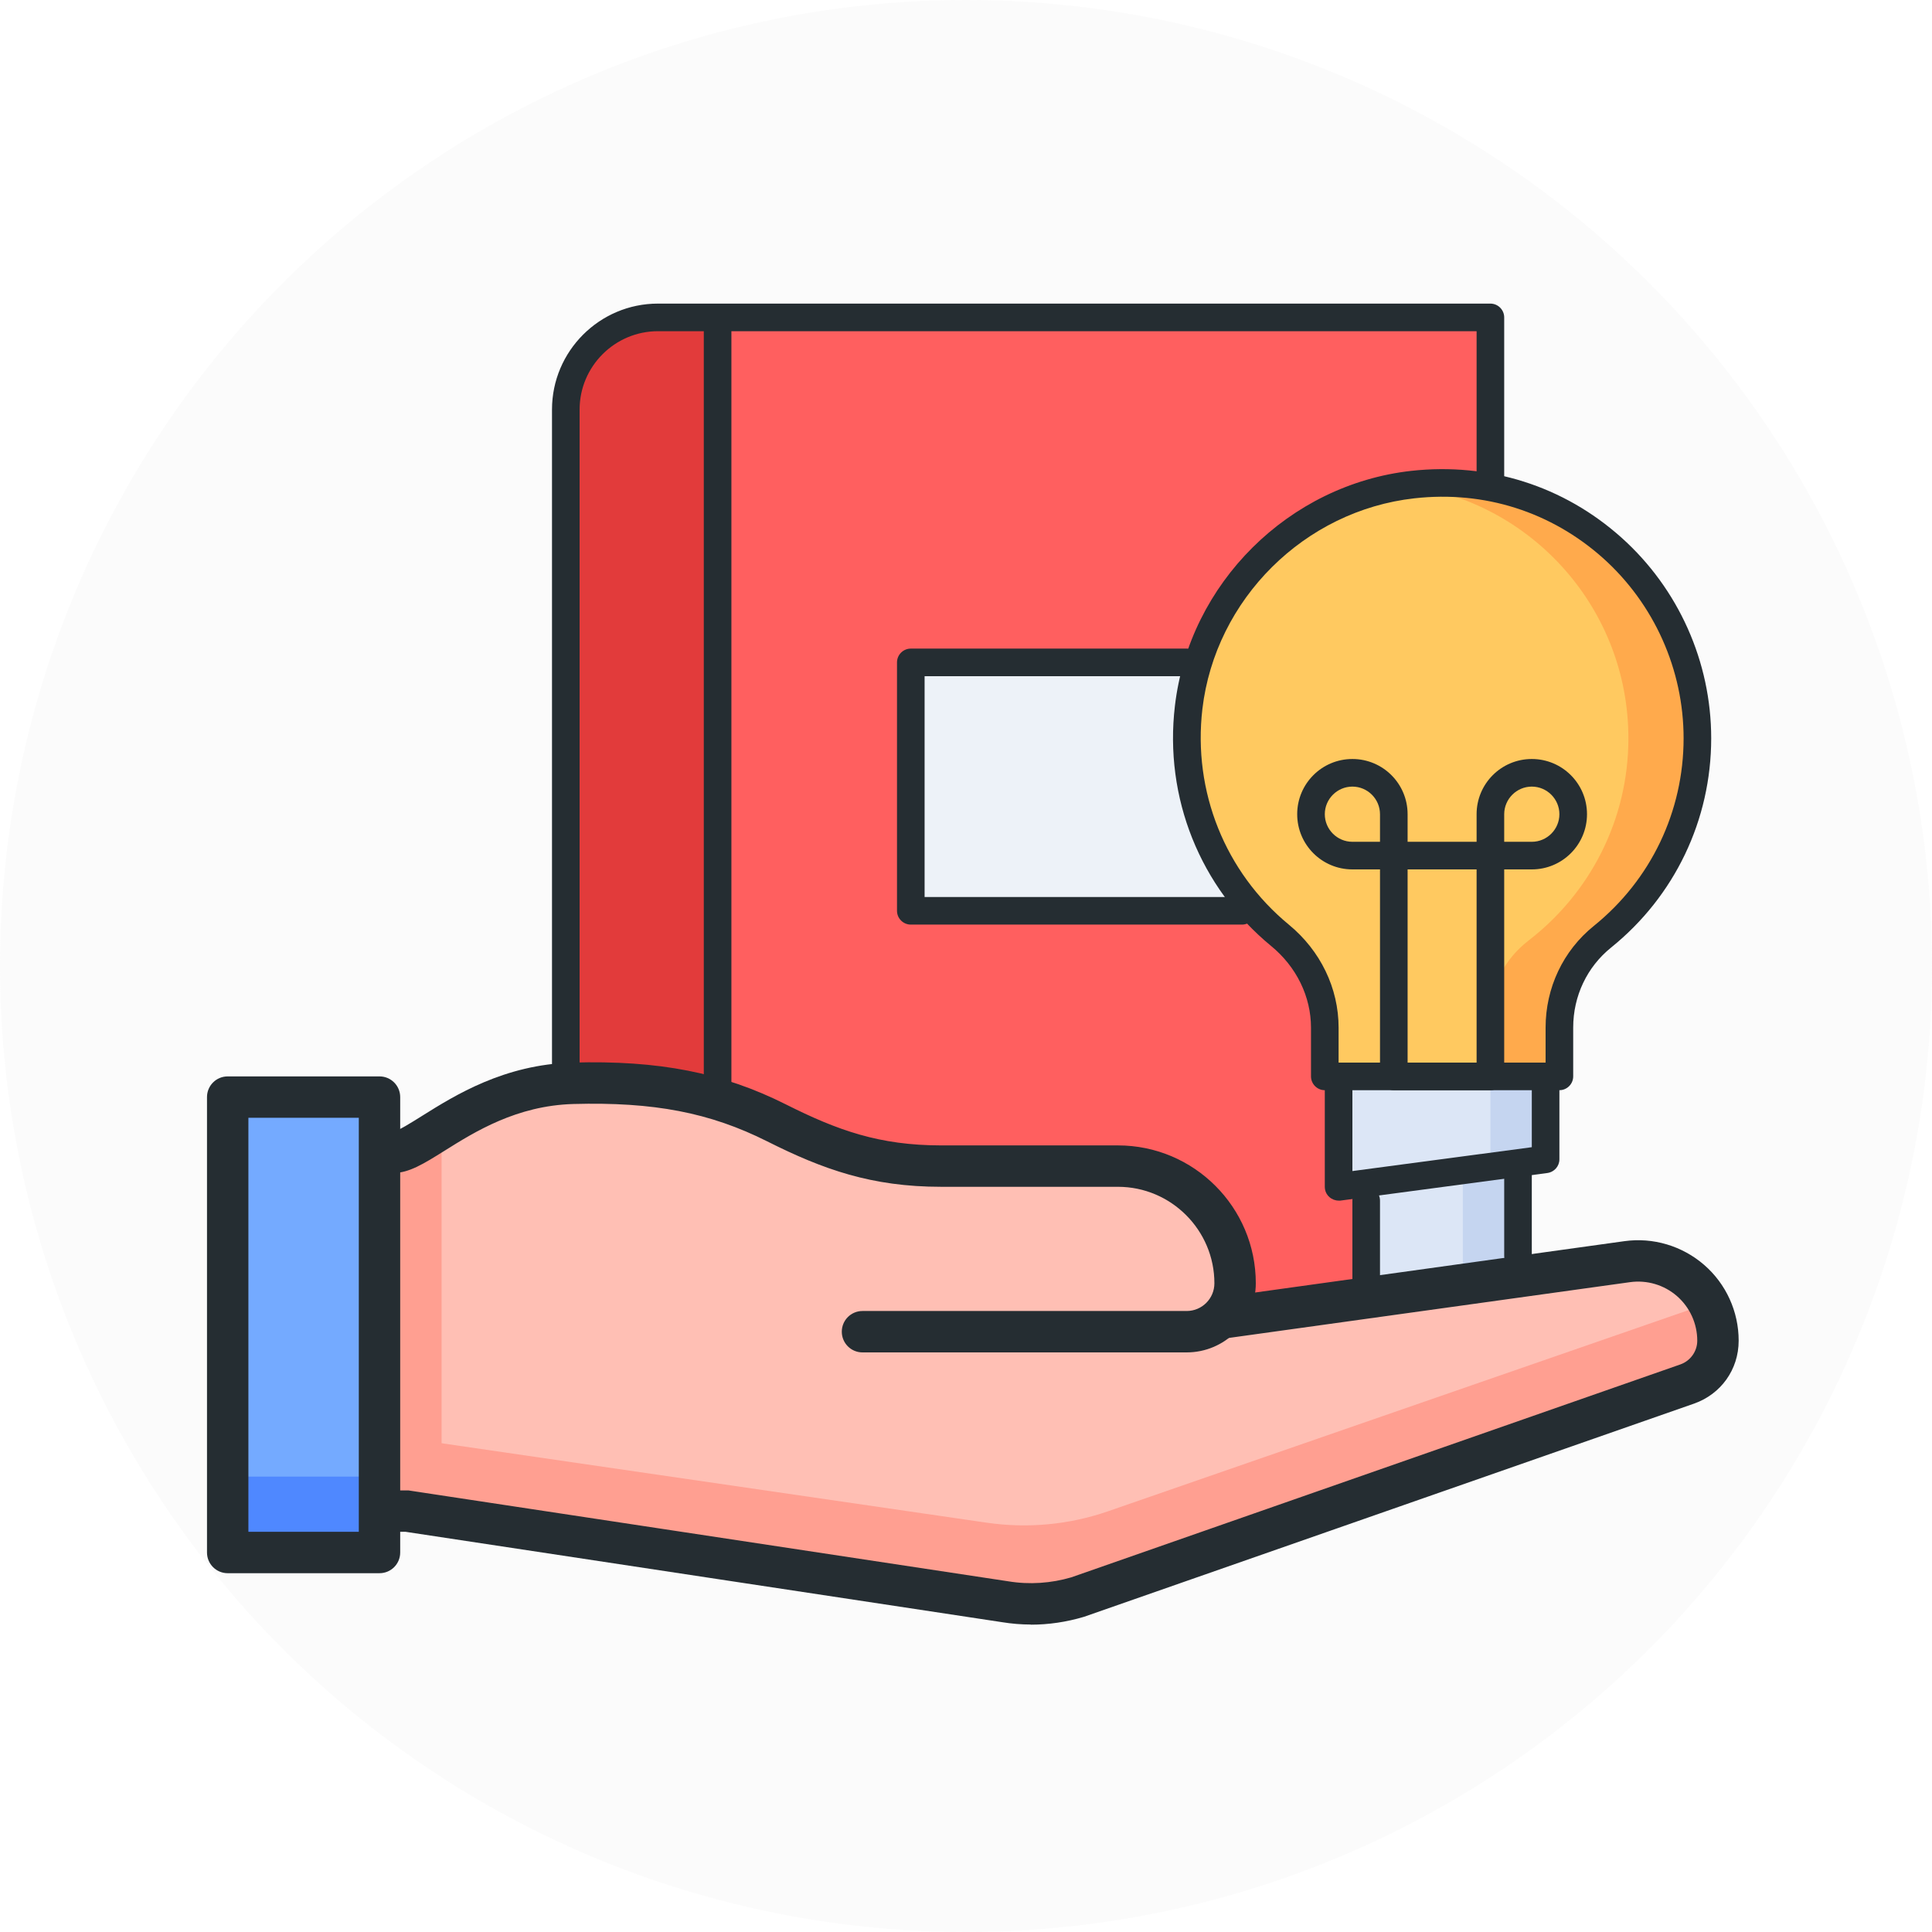
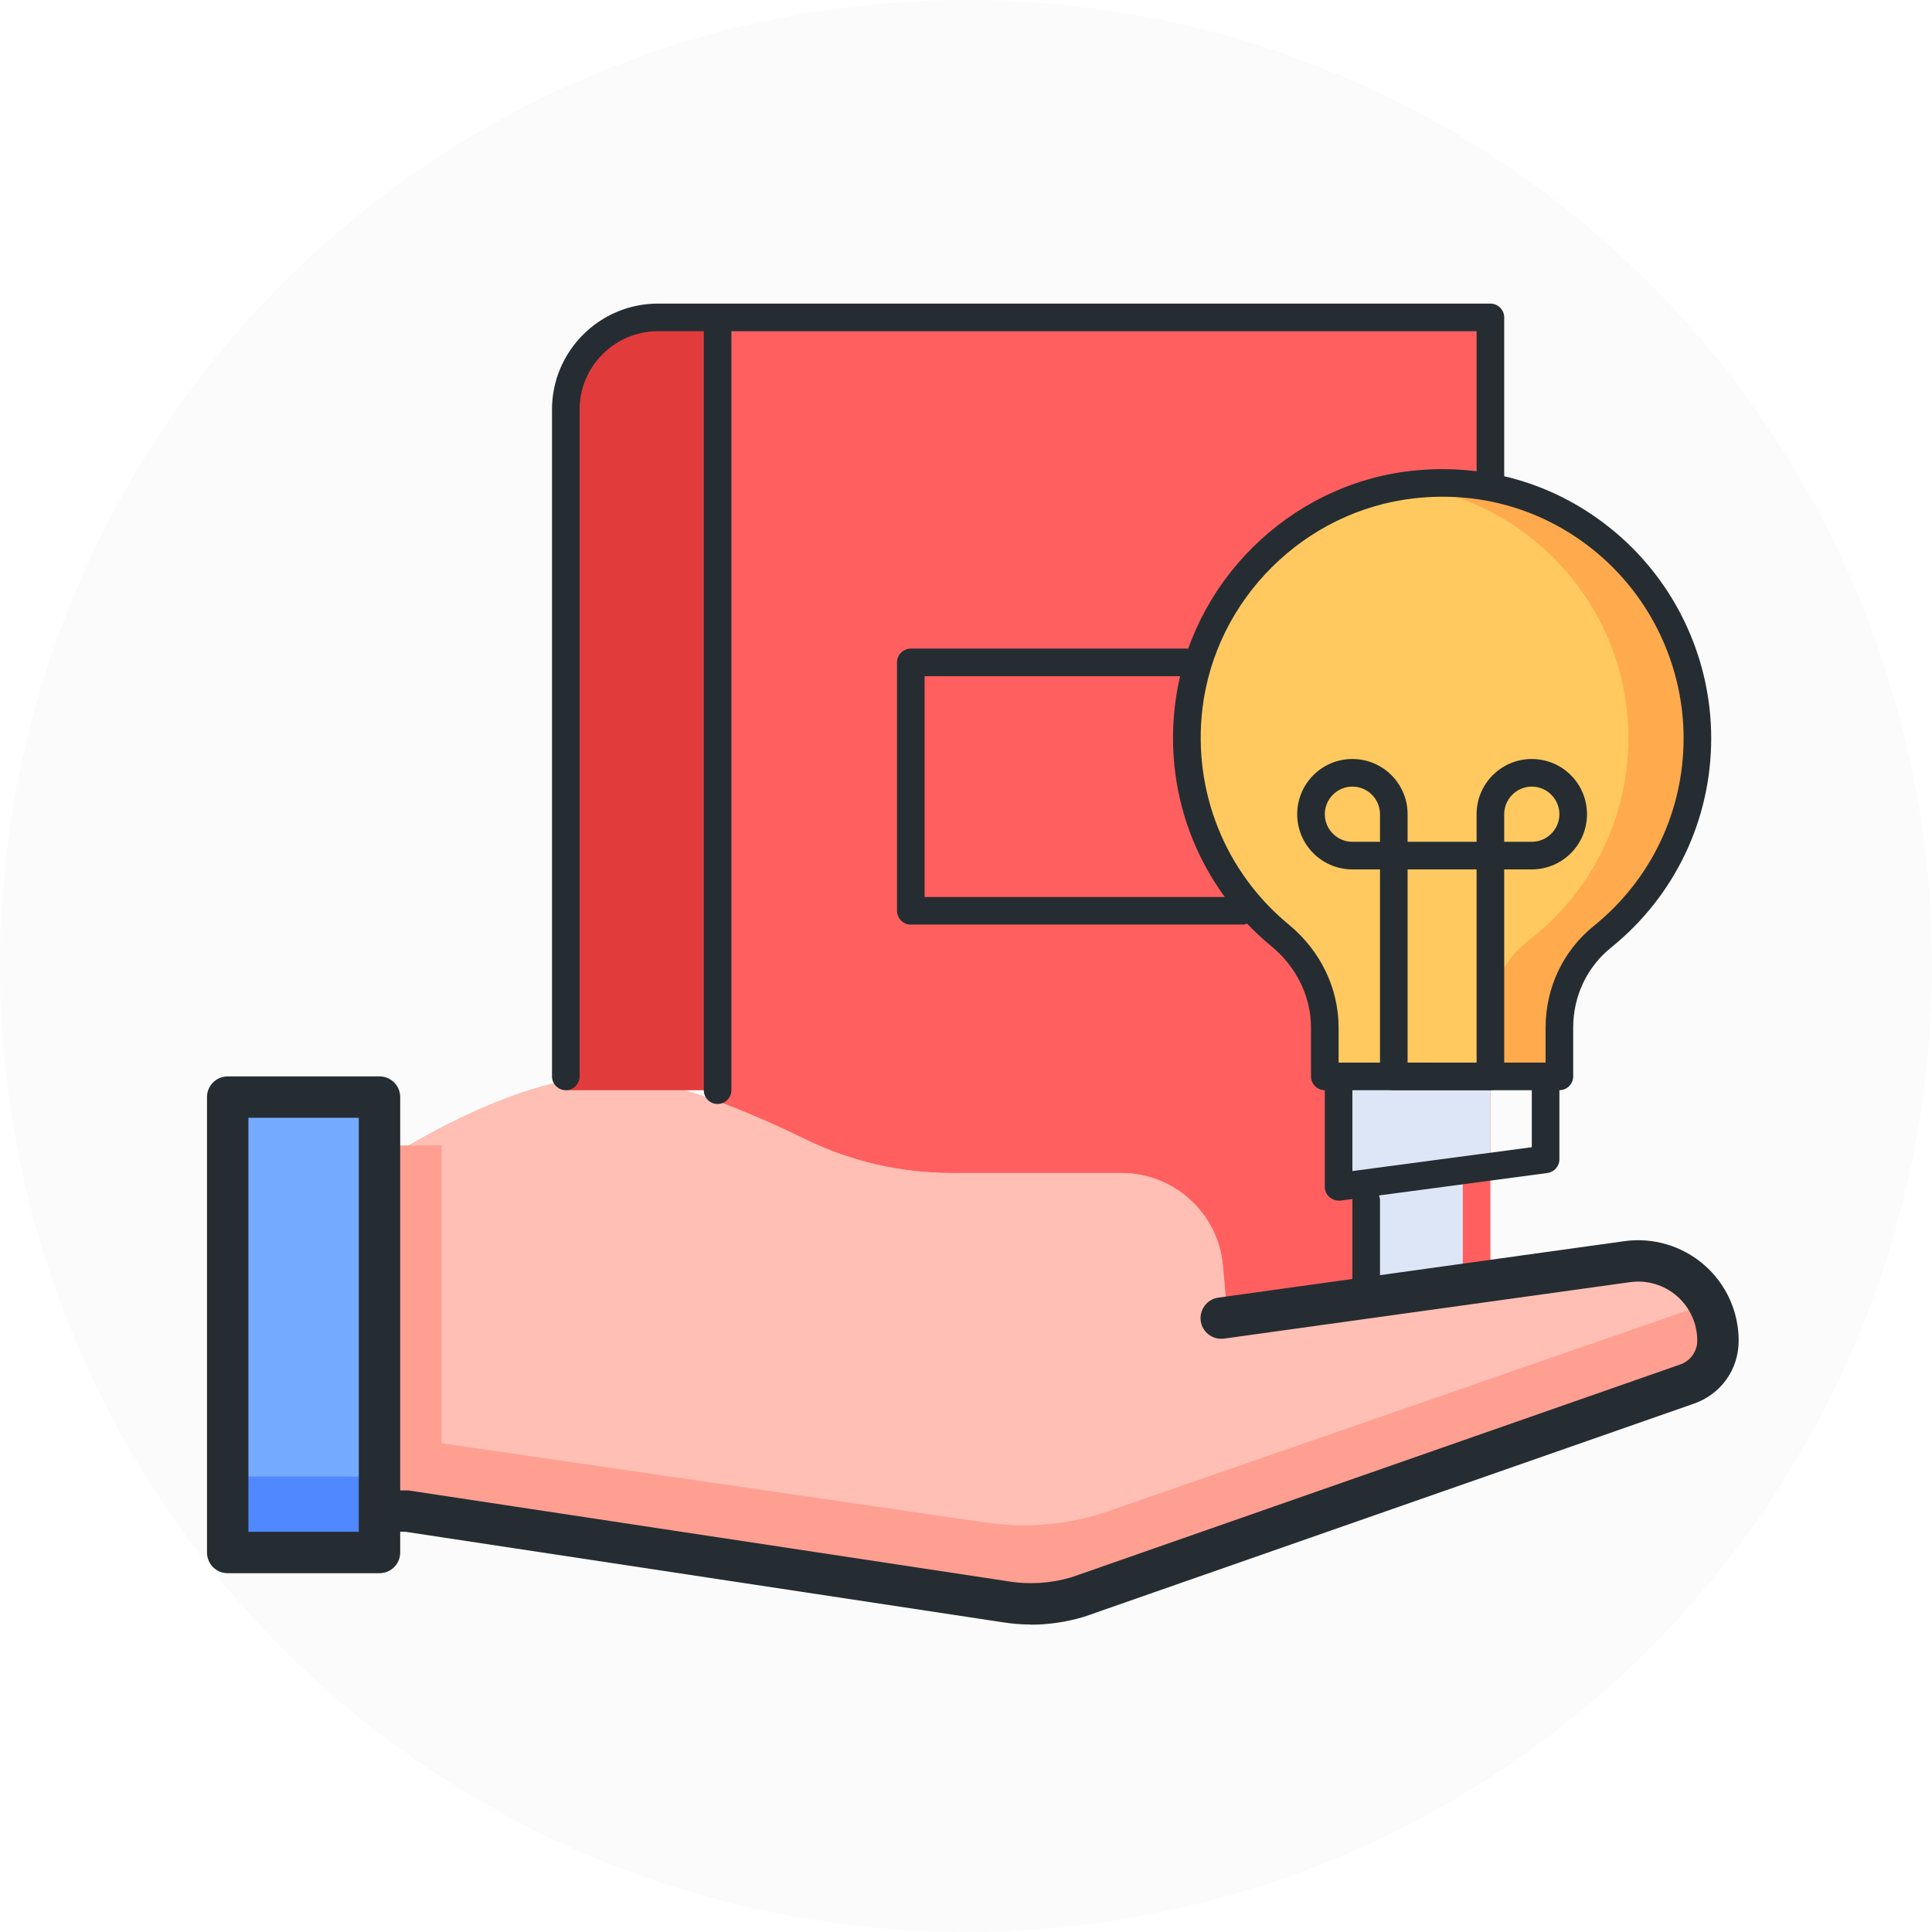
<svg xmlns="http://www.w3.org/2000/svg" width="140" height="140" viewBox="0 0 140 140" fill="none">
  <circle cx="70" cy="70" r="70" fill="#D9D9D9" fill-opacity="0.1" />
  <g clip-path="url(#clip0_199_443)">
    <path d="M108 23H52V95H108V23Z" fill="#FF5F5F" />
-     <path d="M91 48H66V66H91V48Z" fill="#EDF2F8" />
    <path d="M123 53.5C123 42.58 113.54 33.88 102.38 35.12C93.95 36.06 87.13 42.84 86.14 51.26C85.32 58.23 88.38 64.53 93.44 68.32C95.09 69.55 96 71.54 96 73.6V78.01H113V73.6C113 71.45 114.07 69.47 115.77 68.16C120.16 64.78 123 59.48 123 53.51V53.5Z" fill="#FFAA4C" />
    <path d="M110.77 68.15C115.16 64.77 118 59.47 118 53.5C118 44.13 111.04 36.4 102.01 35.18C93.75 36.27 87.11 42.96 86.13 51.26C85.31 58.23 88.37 64.53 93.43 68.32C95.08 69.55 95.99 71.54 95.99 73.6V78.01H107.99V73.6C107.99 71.45 109.06 69.47 110.76 68.16L110.77 68.15Z" fill="#FFC960" />
-     <path d="M112 78H97V86L99 85.73V93L110 92V84.27L112 84V78Z" fill="#C5D5F0" />
    <path d="M99 85.73V92.64L106 92V84.27L108 84V78H97V86L99 85.73Z" fill="#DCE6F6" />
    <path d="M27 80H17V112H27V80Z" fill="#74AAFF" />
    <path d="M27 107H17V112H27V107Z" fill="#4F88FF" />
    <path d="M28 84V109L71.5 115.34C74.46 115.77 77.48 115.49 80.3 114.51L122.61 99.85C123.97 99.37 124.74 97.94 124.39 96.54L124.2 95.77C123.52 93.07 120.91 91.32 118.15 91.74L89.01 96L88.62 91.7C88.28 87.91 85.09 85 81.28 85H68.98C65.32 85 61.71 84.18 58.42 82.58C54.29 80.56 48.24 78 44.01 78C37.01 78 28.01 84 28.01 84H28Z" fill="#FF9F91" />
    <path d="M80.3 109.51L122.61 94.85C122.97 94.72 123.28 94.53 123.55 94.28C122.45 92.46 120.35 91.4 118.14 91.74L89 96L88.61 91.7C88.27 87.91 85.08 85 81.27 85H68.97C65.31 85 61.7 84.18 58.41 82.58C54.28 80.56 48.23 78 44 78C37 78 28 84 28 84V104L71.5 110.34C74.46 110.77 77.48 110.49 80.3 109.51Z" fill="#FFBFB4" />
    <path d="M32 83H28V109H32V83Z" fill="#FF9F91" />
    <path d="M47.98 23H52V79H41V29.98C41 26.13 44.13 23 47.98 23Z" fill="#E23B3B" />
    <path d="M74.7 117.72C74 117.72 73.3 117.66 72.62 117.55L29.39 111H28.5C27.67 111 27 110.33 27 109.5C27 108.67 27.67 108 28.5 108H29.5C29.58 108 29.65 108 29.72 108.02L73.08 114.59C74.6 114.84 76.17 114.73 77.63 114.3L121.77 98.87C122.5 98.61 122.99 97.92 122.99 97.15C122.99 95.91 122.45 94.73 121.52 93.92C120.59 93.11 119.35 92.74 118.12 92.91L88.7 97C87.88 97.11 87.12 96.54 87.01 95.72C86.9 94.9 87.47 94.14 88.29 94.03L117.71 89.94C119.79 89.65 121.9 90.28 123.49 91.66C125.08 93.04 125.99 95.04 125.99 97.15C125.99 99.26 124.69 101.03 122.76 101.71L78.55 117.16C77.28 117.54 75.98 117.73 74.69 117.73L74.7 117.72Z" fill="#252D32" />
    <path d="M27.5 114H16.5C15.67 114 15 113.33 15 112.5V79.5C15 78.67 15.67 78 16.5 78H27.5C28.33 78 29 78.67 29 79.5V112.5C29 113.33 28.33 114 27.5 114ZM18 111H26V81H18V111Z" fill="#252D32" />
-     <path d="M85.99 98H62.5C61.67 98 61 97.33 61 96.5C61 95.67 61.67 95 62.5 95H85.99C87.1 95 88 94.1 88 92.99C88 89.14 84.86 86 81.01 86H68.2C63.16 86 59.64 84.74 55.6 82.71C51.44 80.62 47.37 79.84 41.54 80C37.43 80.12 34.41 82.01 32.21 83.39C30.71 84.33 29.63 85 28.5 85C27.67 85 27 84.33 27 83.5C27 82.67 27.67 82 28.5 82C28.83 81.97 29.82 81.34 30.62 80.84C32.97 79.37 36.53 77.14 41.46 77C47.75 76.82 52.37 77.73 56.95 80.03C60.69 81.91 63.73 83 68.2 83H81.01C86.52 83 91 87.48 91 92.99C91 95.75 88.75 98 85.99 98Z" fill="#252D32" />
    <path d="M113 79H96C95.45 79 95 78.55 95 78V74.47C95 72.22 93.95 70.06 92.11 68.55C86.96 64.31 84.35 57.8 85.14 51.14C86.18 42.27 93.39 35.11 102.27 34.12C107.9 33.5 113.31 35.21 117.5 38.96C121.63 42.66 124 47.96 124 53.5C124 59.41 121.36 64.94 116.75 68.66C115 70.07 114 72.18 114 74.46V78C114 78.55 113.55 79 113 79ZM97 77H112V74.46C112 71.58 113.27 68.89 115.49 67.1C119.63 63.76 122 58.8 122 53.5C122 48.53 119.87 43.77 116.17 40.45C112.41 37.09 107.56 35.54 102.49 36.11C94.53 37 88.07 43.41 87.13 51.37C86.43 57.35 88.77 63.19 93.39 67C95.69 68.89 97 71.61 97 74.47V77Z" fill="#252D32" />
    <path d="M97 87C96.76 87 96.52 86.91 96.34 86.75C96.12 86.56 96 86.29 96 86V79C96 78.45 96.45 78 97 78C97.55 78 98 78.45 98 79V84.86L111 83.13V79.01C111 78.46 111.45 78.01 112 78.01C112.55 78.01 113 78.46 113 79.01V84.01C113 84.51 112.63 84.93 112.13 85L97.13 87C97.13 87 97.04 87 97 87Z" fill="#252D32" />
-     <path d="M110 92C109.45 92 109 91.55 109 91V85C109 84.45 109.45 84 110 84C110.55 84 111 84.45 111 85V91C111 91.55 110.55 92 110 92Z" fill="#252D32" />
    <path d="M99 94C98.45 94 98 93.55 98 93V87C98 86.45 98.45 86 99 86C99.55 86 100 86.45 100 87V93C100 93.55 99.55 94 99 94Z" fill="#252D32" />
    <path d="M108 79H101C100.45 79 100 78.55 100 78V62C100 61.45 100.45 61 101 61H108C108.55 61 109 61.45 109 62V78C109 78.55 108.55 79 108 79ZM102 77H107V63H102V77Z" fill="#252D32" />
    <path d="M111 63H108C107.45 63 107 62.55 107 62V59C107 56.79 108.79 55 111 55C113.21 55 115 56.79 115 59C115 61.21 113.21 63 111 63ZM109 61H111C112.1 61 113 60.1 113 59C113 57.9 112.1 57 111 57C109.9 57 109 57.9 109 59V61Z" fill="#252D32" />
    <path d="M101 63H98C95.79 63 94 61.21 94 59C94 56.79 95.79 55 98 55C100.21 55 102 56.79 102 59V62C102 62.55 101.55 63 101 63ZM98 57C96.9 57 96 57.9 96 59C96 60.1 96.9 61 98 61H100V59C100 57.9 99.1 57 98 57Z" fill="#252D32" />
    <path d="M41 79C40.45 79 40 78.55 40 78V29.68C40 25.44 43.45 22 47.68 22H108C108.55 22 109 22.45 109 23V35C109 35.55 108.55 36 108 36C107.45 36 107 35.55 107 35V24H47.68C44.55 24 42 26.55 42 29.68V78C42 78.55 41.55 79 41 79Z" fill="#252D32" />
    <path d="M52 80C51.45 80 51 79.55 51 79V24C51 23.45 51.45 23 52 23C52.55 23 53 23.45 53 24V79C53 79.55 52.55 80 52 80Z" fill="#252D32" />
    <path d="M90 67H66C65.45 67 65 66.55 65 66V48C65 47.45 65.45 47 66 47H86C86.55 47 87 47.45 87 48C87 48.55 86.55 49 86 49H67V65H90C90.55 65 91 65.45 91 66C91 66.55 90.55 67 90 67Z" fill="#252D32" />
  </g>
  <defs>
    <clipPath id="clip0_199_443">
      <rect width="111" height="95.72" fill="white" transform="translate(15 22)" />
    </clipPath>
  </defs>
</svg>